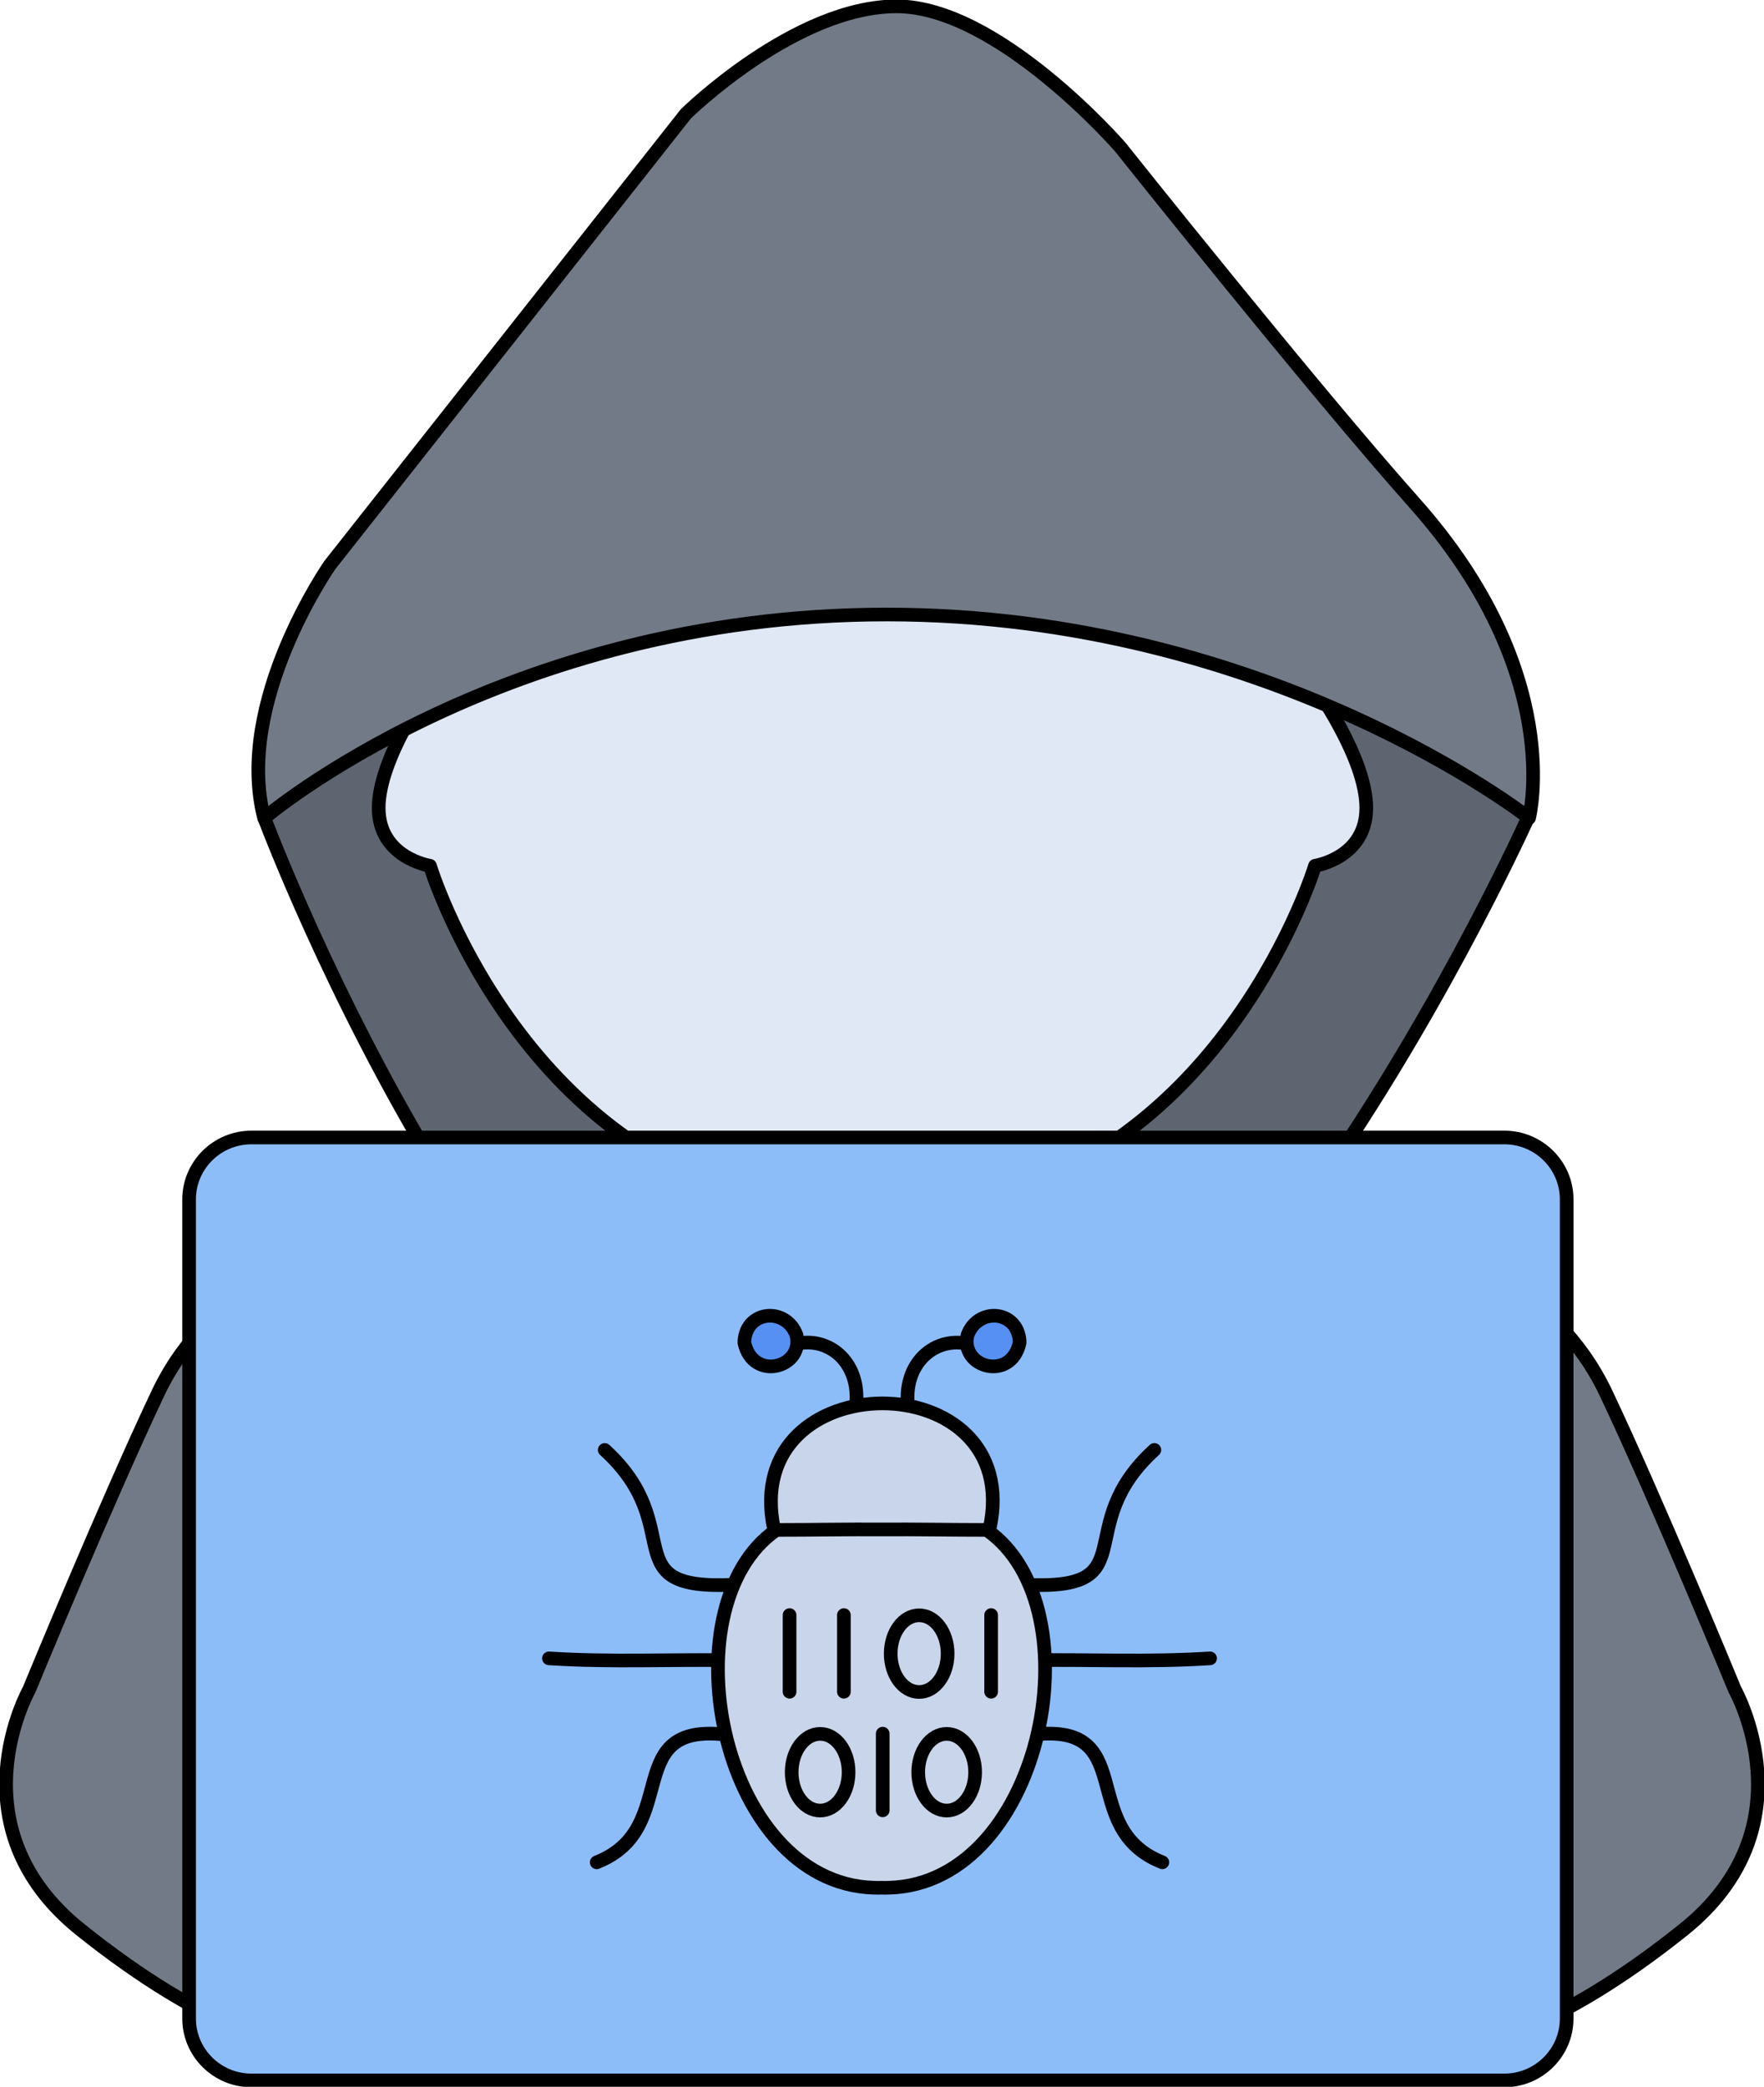
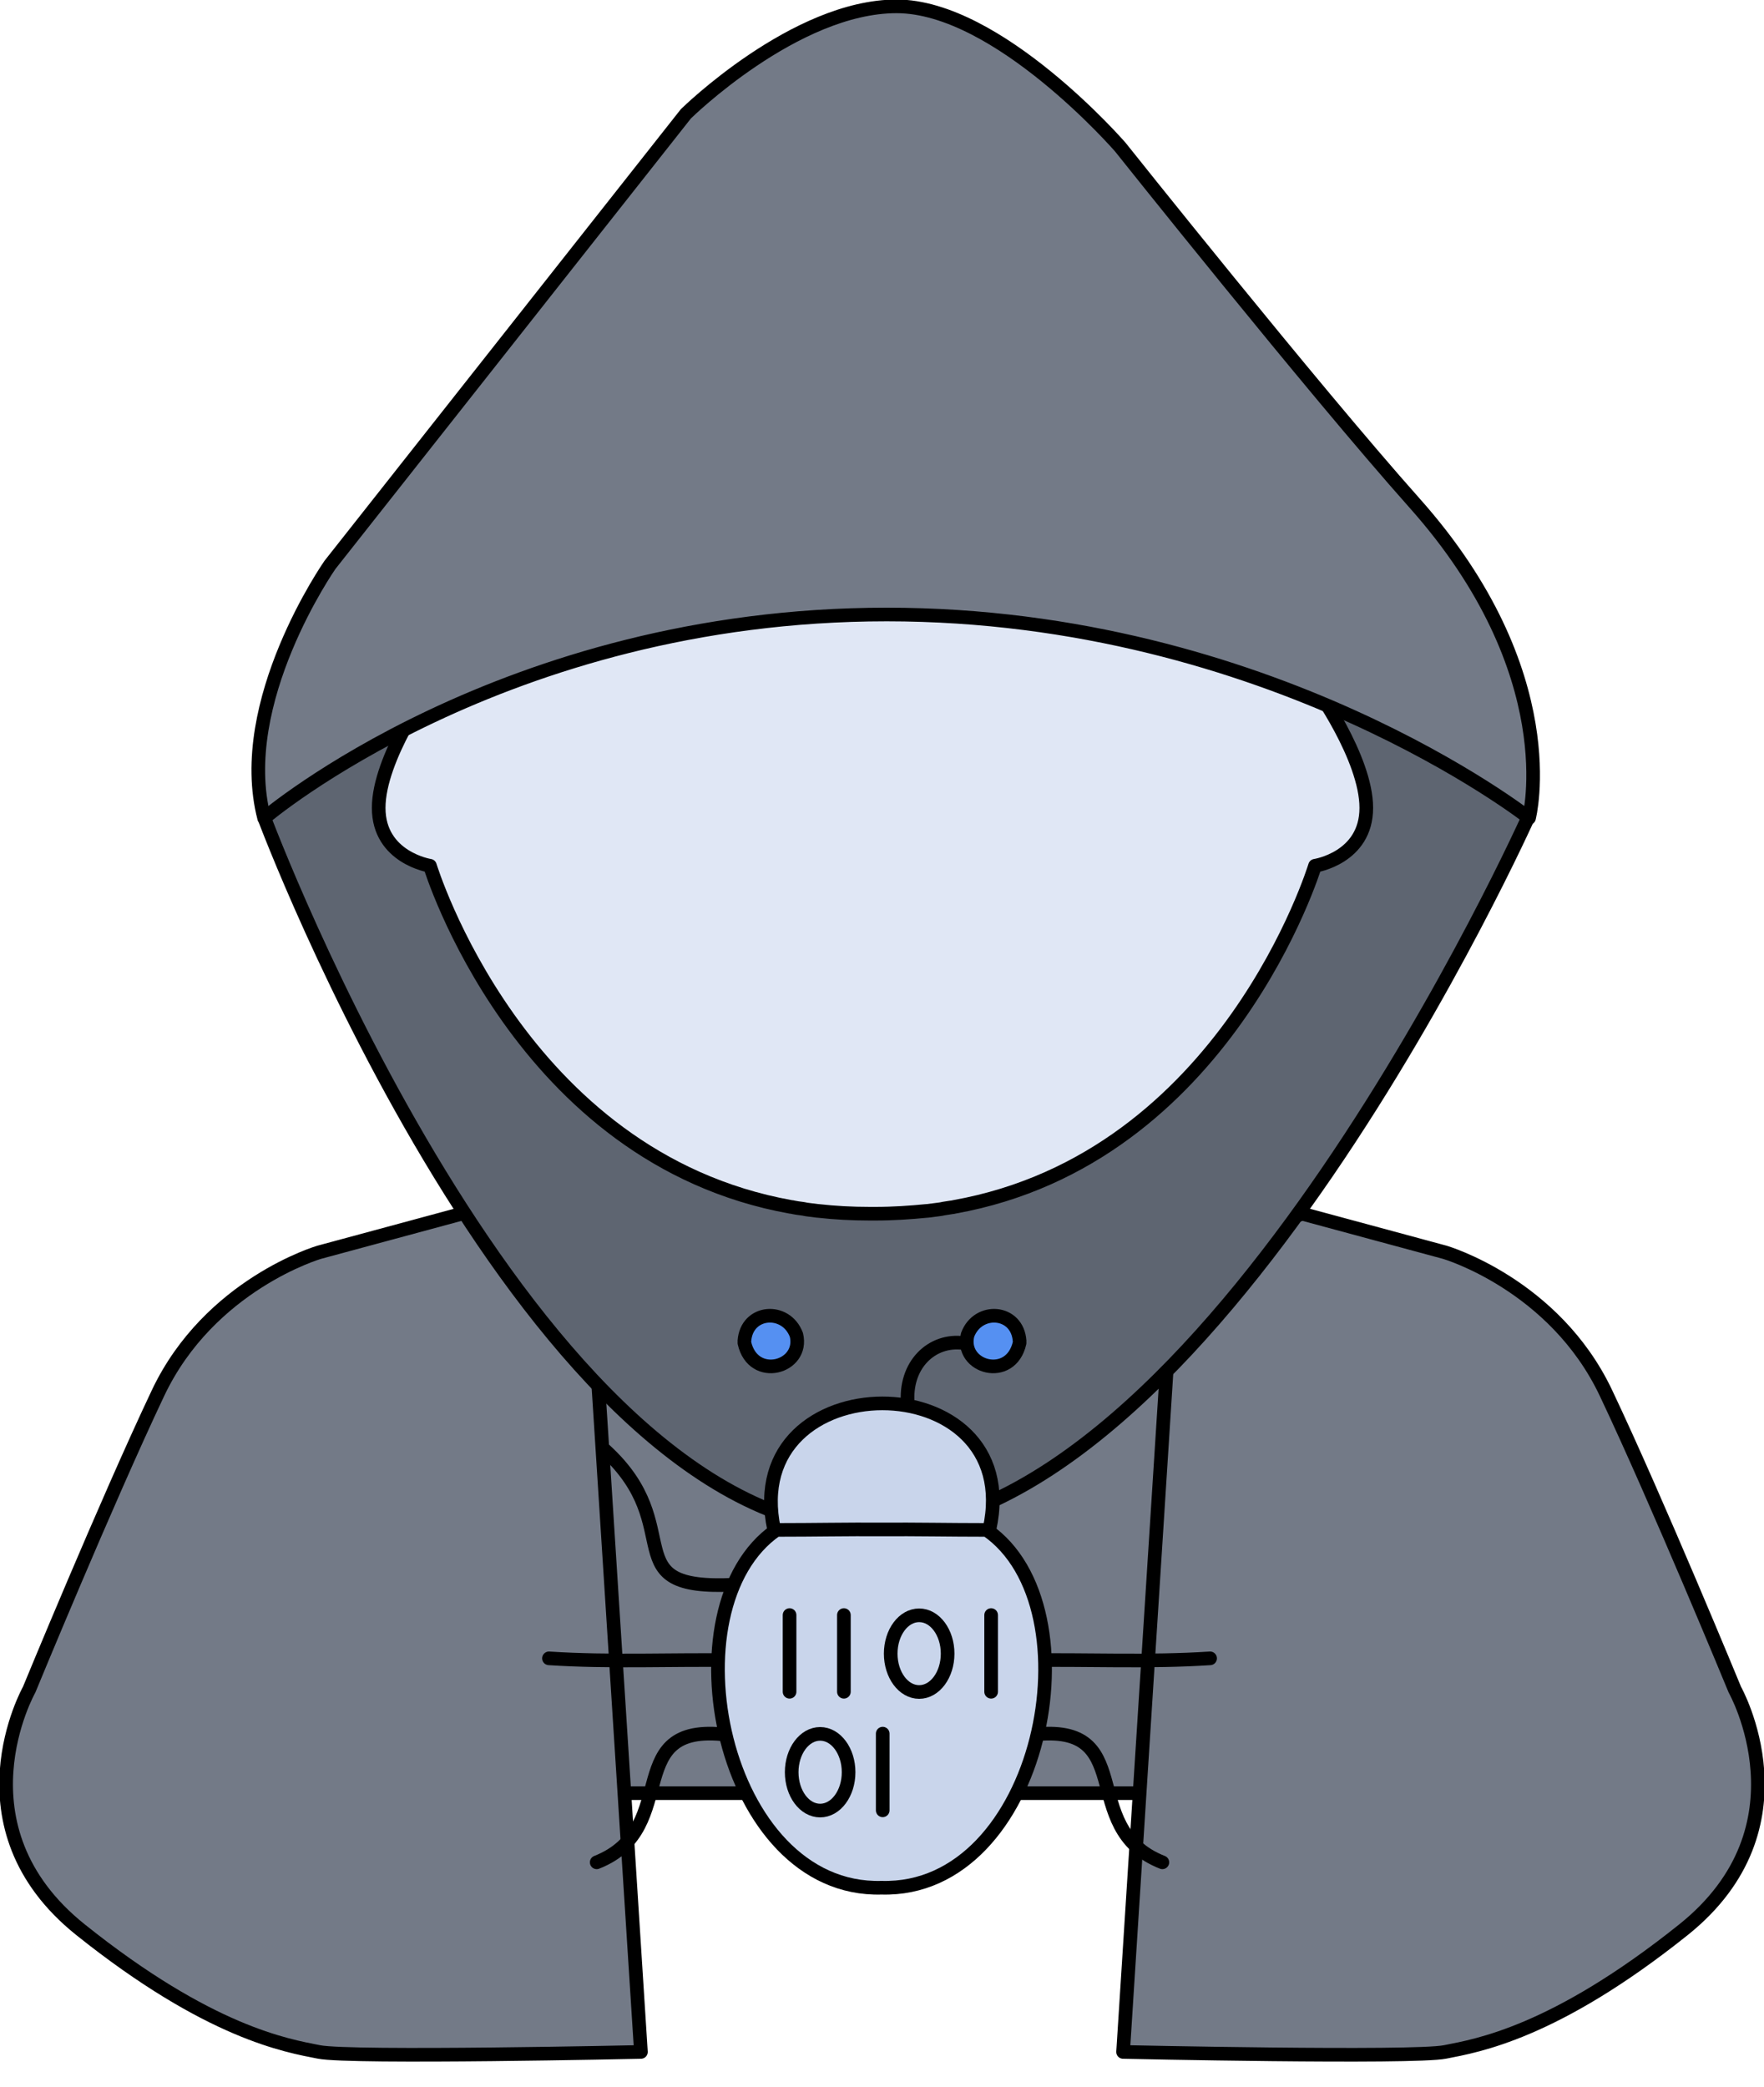
<svg xmlns="http://www.w3.org/2000/svg" id="Layer_2" viewBox="0 0 75 88.7">
  <defs>
    <style>
      .cls-1, .cls-2 {
        fill: none;
      }

      .cls-3, .cls-4, .cls-2, .cls-5, .cls-6 {
        stroke: #000;
        stroke-linecap: round;
        stroke-linejoin: round;
        stroke-width: .58px;
      }

      .cls-3, .cls-7 {
        fill: #c9d5eb;
      }

      .cls-4 {
        fill: #e0e7f5;
      }

      .cls-8 {
        fill: #5e6571;
      }

      .cls-9 {
        fill: #5590f2;
      }

      .cls-5 {
        fill: #737a87;
      }

      .cls-6 {
        fill: #8dbdf9;
      }

      .cls-10 {
        clip-path: url(#clippath);
      }
    </style>
    <clipPath id="clippath">
      <rect class="cls-1" width="75" height="88.7" />
    </clipPath>
  </defs>
  <g id="Layer_1-2" data-name="Layer_1">
    <g class="cls-10">
      <g>
        <path class="cls-5" d="M3.48,76.22s-.59-25.12,33.26-25.12,34.44,25.12,34.44,25.12H3.48Z" />
        <path class="cls-5" d="M19.6,51.6l-6.03,1.63s-4.66,1.36-6.85,5.98c-2.19,4.62-5.48,12.61-5.48,12.61,0,0-3.29,5.83,2.19,10.21,5.48,4.38,8.76,4.92,10.13,5.19,1.37.27,13.69,0,13.69,0l-2.19-34.27-5.48-1.36Z" />
        <path class="cls-5" d="M55.4,51.6l6.03,1.63s4.66,1.36,6.85,5.98c2.19,4.62,5.48,12.61,5.48,12.61,0,0,3.29,5.83-2.19,10.21-5.48,4.38-8.76,4.92-10.13,5.19-1.37.27-13.69,0-13.69,0l2.19-34.27,5.48-1.36Z" />
        <path class="cls-8" d="M11.24,34.77s11.31,30.27,25.75,30.27,28.03-30.4,28.03-30.4c-4.23-4.75-6.84-5.65-7.89-7.29-5.69-8.84-18.74-9.51-41.42-1.27" />
        <path class="cls-2" d="M11.24,34.77s11.31,30.27,25.75,30.27,28.03-30.4,28.03-30.4c-4.23-4.75-6.84-5.65-7.89-7.29-5.69-8.84-18.74-9.51-41.42-1.27" />
-         <path class="cls-3" d="M27.26,43.57v9.72s1.77,7.55,9.72,7.55,10.41-7.34,10.41-7.34v-11.98l-20.13,2.04h0Z" />
        <path class="cls-4" d="M55.92,29.19l-4.15-10.54-4.39-4.78h-1.9l-8.38,1.74-8.38-1.74-.07,3.49-6.22,1.29-4.15,10.54s-2.18,3.03-2.18,5.15,2.18,2.46,2.18,2.46c0,0,3.77,12.42,15.34,14.5.04,0,.08.01.12.02.11.02.21.04.32.05.07.01.15.02.23.04.15.02.31.04.47.06h.02c.71.08,1.44.12,2.2.12h.23c.76,0,1.49-.05,2.2-.12h.02c.16-.02.31-.04.47-.06.08-.01.15-.02.23-.04.11-.02.22-.03.32-.05.04,0,.08-.01.12-.02,11.57-2.07,15.34-14.5,15.34-14.5,0,0,2.18-.33,2.18-2.46s-2.18-5.15-2.18-5.15h0Z" />
-         <path class="cls-5" d="M11.24,34.77s10.15-8.65,26.46-8.65,27.31,8.65,27.31,8.65c0,0,1.6-6.14-4.88-13.4-4.37-4.91-12.5-15.12-12.5-15.12,0,0-5.19-5.98-9.51-5.98s-8.96,4.57-8.96,4.57l-15.13,19.17s-4.08,5.83-2.8,10.76h0Z" />
-         <path class="cls-6" d="M63.96,48.35H10.69c-1.46,0-2.65,1.18-2.65,2.63v34.82c0,1.45,1.19,2.63,2.65,2.63h53.27c1.46,0,2.65-1.18,2.65-2.63v-34.82c0-1.45-1.19-2.63-2.65-2.63Z" />
+         <path class="cls-5" d="M11.24,34.77s10.15-8.65,26.46-8.65,27.31,8.65,27.31,8.65c0,0,1.6-6.14-4.88-13.4-4.37-4.91-12.5-15.12-12.5-15.12,0,0-5.19-5.98-9.51-5.98s-8.96,4.57-8.96,4.57l-15.13,19.17s-4.08,5.83-2.8,10.76Z" />
        <path class="cls-2" d="M31.14,73.77c-4.91-.75-2.04,3.92-5.77,5.39" />
        <path class="cls-2" d="M25.71,61.63c3.64,3.32.28,5.99,5.52,5.73" />
        <path class="cls-2" d="M31.14,70.57c-2.6-.04-5.2.09-7.8-.08" />
        <path class="cls-2" d="M43.65,73.77c4.91-.75,2.04,3.92,5.77,5.39" />
-         <path class="cls-2" d="M49.08,61.63c-3.64,3.32-.28,5.99-5.51,5.73" />
        <path class="cls-2" d="M43.65,70.57c2.6-.04,5.2.09,7.8-.08" />
        <path class="cls-7" d="M42.07,65c1.58-7.14-10.68-7.12-9.16,0h9.16Z" />
        <path class="cls-2" d="M42.07,65c1.58-7.14-10.68-7.12-9.16,0" />
-         <path class="cls-2" d="M36.4,59.7c.17-1.69-1.02-2.81-2.38-2.61" />
        <path class="cls-2" d="M40.98,57.09c-1.36-.19-2.54.93-2.38,2.61" />
        <path class="cls-9" d="M31.65,57.08c.37,1.66,2.55,1.05,2.21-.34-.44-1.18-2.12-1.06-2.21.26" />
        <path class="cls-2" d="M31.65,57.08c.37,1.66,2.55,1.05,2.21-.34-.44-1.18-2.12-1.06-2.21.26" />
        <path class="cls-9" d="M43.35,57.08c-.37,1.66-2.55,1.05-2.21-.34.44-1.18,2.12-1.06,2.21.26" />
        <path class="cls-2" d="M43.35,57.08c-.37,1.66-2.55,1.05-2.21-.34.44-1.18,2.12-1.06,2.21.26" />
        <path class="cls-3" d="M41.97,65.03h-.09c-1.49,0-2.94-.03-4.39-.02-1.45-.01-2.89.02-4.39.02h-.09c-4.77,3.29-2.34,15.4,4.47,15.21,6.81.19,9.24-11.92,4.47-15.21Z" />
        <path class="cls-2" d="M39.08,71.92c.67,0,1.21-.73,1.21-1.63s-.54-1.63-1.21-1.63-1.21.73-1.21,1.63.54,1.63,1.21,1.63Z" />
        <path class="cls-2" d="M34.87,76.96c.67,0,1.21-.73,1.21-1.63s-.54-1.63-1.21-1.63-1.21.73-1.21,1.63.54,1.63,1.21,1.63Z" />
-         <path class="cls-2" d="M40.25,76.96c.67,0,1.21-.73,1.21-1.63s-.54-1.63-1.21-1.63-1.21.73-1.21,1.63.54,1.63,1.21,1.63Z" />
        <path class="cls-2" d="M33.57,68.65v3.26" />
        <path class="cls-2" d="M35.88,68.65v3.26" />
        <path class="cls-2" d="M37.53,73.69v3.26" />
        <path class="cls-2" d="M42.14,68.65v3.26" />
      </g>
    </g>
  </g>
</svg>